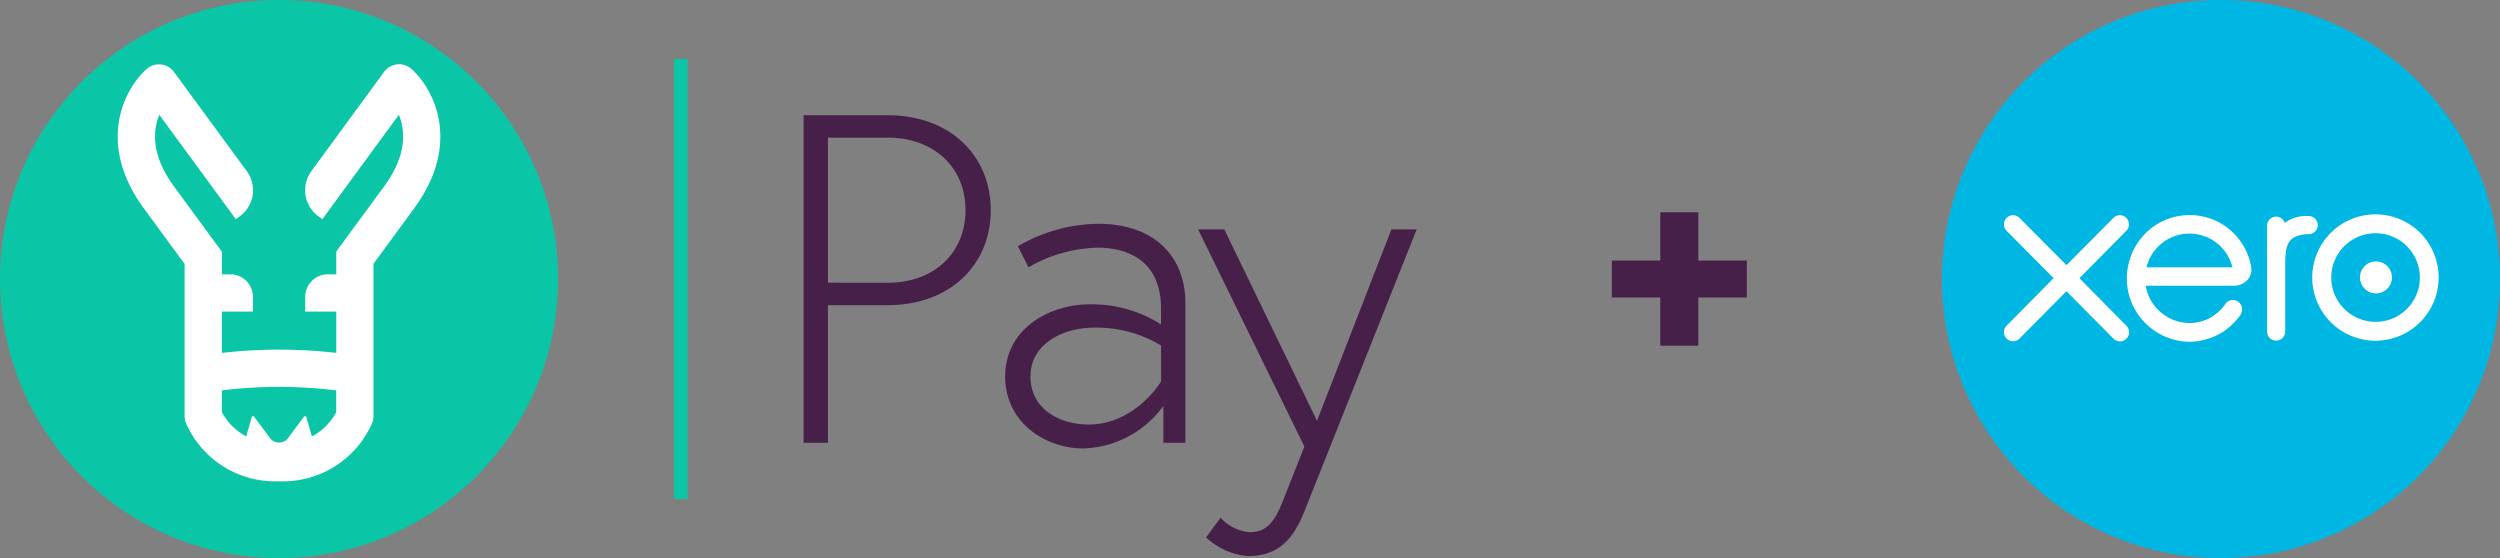
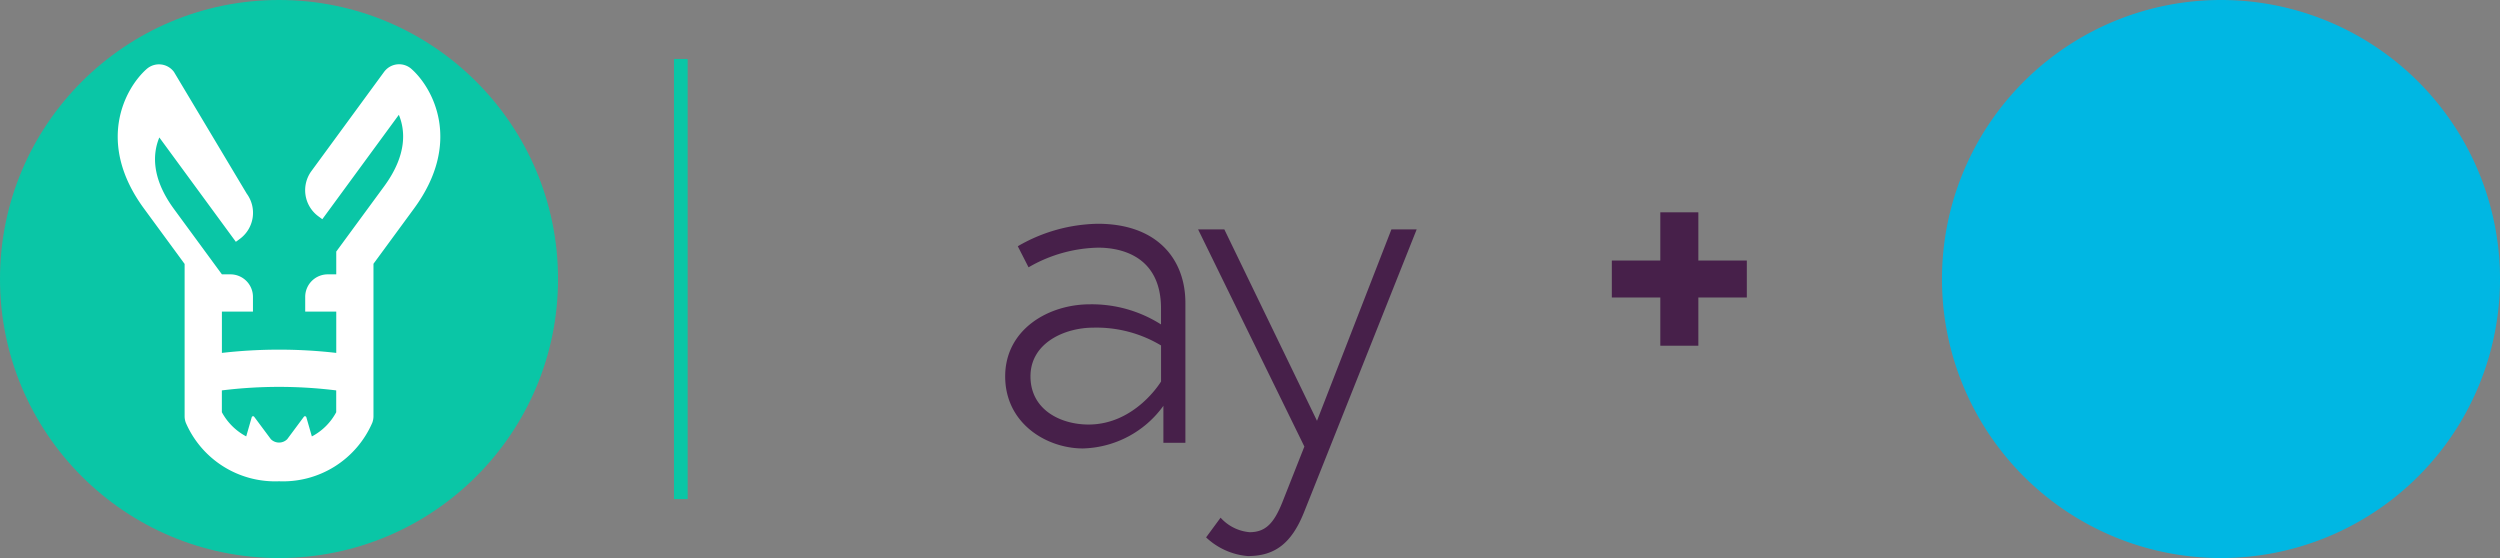
<svg xmlns="http://www.w3.org/2000/svg" viewBox="0 0 448 100">
  <rect x="0" y="0" width="448" height="100" fill="#808080" stroke="none" />
  <defs>
    <style>.cls-1{fill:#47204a;}.cls-2{fill:#0ac6a6;}.cls-3,.cls-5{fill:#fff;}.cls-4{fill:#00b7e3;}.cls-4,.cls-5{fill-rule:evenodd;}</style>
  </defs>
  <title>MoulaPyXero</title>
  <g id="Layer_2" data-name="Layer 2">
    <g id="Layer_1-2" data-name="Layer 1">
      <g id="Layer_1-2-2" data-name="Layer 1-2">
-         <path class="cls-1" d="M144,20.644h15.012c11.407,0,18.535,7.381,18.535,17.026s-7.128,17.021-18.535,17.021H148.366v24.66H144Zm15.1,30.024c8.218,0,13.921-5.282,13.921-13s-5.7-13-13.921-13H148.366v25.99Z" />
        <path class="cls-1" d="M212.423,54.275V79.351h-3.942V72.725a18.354,18.354,0,0,1-14.432,7.637c-6.457,0-13.921-4.445-13.921-12.915,0-8.387,7.716-12.915,15.179-12.915a23.135,23.135,0,0,1,12.747,3.606V55.281c0-9.309-7.045-10.9-11.238-10.9a25.778,25.778,0,0,0-12.5,3.523l-1.928-3.775A29.366,29.366,0,0,1,196.733,40.1C207.39,40.1,212.423,46.476,212.423,54.275ZM208.06,68.364V61.906A22.474,22.474,0,0,0,195.9,58.717c-5.033,0-11.238,2.684-11.238,8.722s5.451,8.637,10.4,8.637C203.457,76.079,208.06,68.364,208.06,68.364Z" />
        <path class="cls-1" d="M218.73,92.769a7.905,7.905,0,0,0,5.2,2.6c2.851,0,4.361-1.595,5.871-5.369l3.942-9.978L214.7,41.108h4.7l16.606,34.3,13.335-34.3h4.528S234.578,89.58,233.66,91.847c-2.264,5.619-5.284,7.8-10.065,7.8a12.377,12.377,0,0,1-7.462-3.348Z" />
        <circle class="cls-2" cx="50" cy="50" r="50" />
-         <path class="cls-3" d="M73.736,12.359a3.335,3.335,0,0,0-4.708.275c-.07.079-.136.161-.2.246L55.807,30.656a5.8,5.8,0,0,0,1.247,8.108l.706.518L71.473,20.574c1.145,2.752,1.534,7.138-2.64,12.824L60.257,45.081v4.083H58.728A4.035,4.035,0,0,0,54.693,53.2v2.641h5.564v7.4a90.134,90.134,0,0,0-20.492,0v-7.4H45.33V53.2A4.036,4.036,0,0,0,41.3,49.164H39.765V45.113l-8.583-11.7c-4.176-5.691-3.774-10.082-2.629-12.831l13.712,18.7.707-.518a5.8,5.8,0,0,0,1.245-8.11L31.177,12.893a3.336,3.336,0,0,0-4.665-.713c-.083.061-.163.125-.24.193-3.941,3.5-9.114,13.223-.478,24.989l7.29,9.937V74.584a3.341,3.341,0,0,0,.212,1.17,17.432,17.432,0,0,0,16.709,10.49,17.436,17.436,0,0,0,16.71-10.49,3.341,3.341,0,0,0,.212-1.17V47.269l7.282-9.921C82.843,25.577,77.674,15.854,73.736,12.359ZM55.885,78.211,54.9,74.782a.257.257,0,0,0-.312-.186.253.253,0,0,0-.117.066l-3,4.039a2.074,2.074,0,0,1-2.932,0h0l-3.006-4.039a.256.256,0,0,0-.361,0,.26.26,0,0,0-.066.119l-.984,3.42a10.572,10.572,0,0,1-4.364-4.334V69.961a83.337,83.337,0,0,1,20.492,0v3.907a10.439,10.439,0,0,1-4.361,4.337Z" />
+         <path class="cls-3" d="M73.736,12.359a3.335,3.335,0,0,0-4.708.275c-.07.079-.136.161-.2.246L55.807,30.656a5.8,5.8,0,0,0,1.247,8.108l.706.518L71.473,20.574c1.145,2.752,1.534,7.138-2.64,12.824L60.257,45.081v4.083H58.728A4.035,4.035,0,0,0,54.693,53.2v2.641h5.564v7.4a90.134,90.134,0,0,0-20.492,0v-7.4H45.33V53.2A4.036,4.036,0,0,0,41.3,49.164H39.765l-8.583-11.7c-4.176-5.691-3.774-10.082-2.629-12.831l13.712,18.7.707-.518a5.8,5.8,0,0,0,1.245-8.11L31.177,12.893a3.336,3.336,0,0,0-4.665-.713c-.083.061-.163.125-.24.193-3.941,3.5-9.114,13.223-.478,24.989l7.29,9.937V74.584a3.341,3.341,0,0,0,.212,1.17,17.432,17.432,0,0,0,16.709,10.49,17.436,17.436,0,0,0,16.71-10.49,3.341,3.341,0,0,0,.212-1.17V47.269l7.282-9.921C82.843,25.577,77.674,15.854,73.736,12.359ZM55.885,78.211,54.9,74.782a.257.257,0,0,0-.312-.186.253.253,0,0,0-.117.066l-3,4.039a2.074,2.074,0,0,1-2.932,0h0l-3.006-4.039a.256.256,0,0,0-.361,0,.26.26,0,0,0-.066.119l-.984,3.42a10.572,10.572,0,0,1-4.364-4.334V69.961a83.337,83.337,0,0,1,20.492,0v3.907a10.439,10.439,0,0,1-4.361,4.337Z" />
        <rect class="cls-2" x="120.778" y="10.565" width="2.449" height="78.871" />
      </g>
      <path class="cls-4" d="M398,0a50,50,0,1,0,50,50A50,50,0,0,0,398,0" />
-       <path class="cls-5" d="M402.844,50.062a2.864,2.864,0,0,0,.545-2.362,11.278,11.278,0,0,0-4.983-7.416,11.238,11.238,0,0,0-12.532.338,11.47,11.47,0,0,0-4.742,9.312,11.232,11.232,0,0,0,.338,2.741,11.388,11.388,0,0,0,9.551,8.48,10.893,10.893,0,0,0,1.315.081,10.61,10.61,0,0,0,2.723-.358,11.119,11.119,0,0,0,3.373-1.446,12.071,12.071,0,0,0,2.859-2.736l.063-.065a1.924,1.924,0,0,0,.407-1.418,1.583,1.583,0,0,0-.6-1.084,1.724,1.724,0,0,0-1.047-.377,1.666,1.666,0,0,0-1.345.748l-.037.049c-.155.209-.315.425-.5.64a8.283,8.283,0,0,1-2.163,1.758,7.81,7.81,0,0,1-3.68.944,8.076,8.076,0,0,1-7.527-5.311,9.091,9.091,0,0,1-.332-1.26c0-.039,0-.08-.007-.121l15.739,0A3.3,3.3,0,0,0,402.844,50.062ZM384.651,47.9a7.929,7.929,0,0,1,15.4,0Zm43.987,1.833a2.863,2.863,0,1,1-2.86-2.885A2.875,2.875,0,0,1,428.638,49.737ZM413.7,41.952a5.663,5.663,0,0,0-.63.035c-3.239.4-3.561,1.98-3.561,5.752V59.38a1.622,1.622,0,1,1-3.243,0l-.005-18.929a1.619,1.619,0,0,1,3.162-.5,6.4,6.4,0,0,1,3.828-1.251l.46.007a1.641,1.641,0,0,1,1.634,1.643A1.612,1.612,0,0,1,413.7,41.952ZM381.029,58.36a1.633,1.633,0,1,1-2.333,2.283l-8.388-8.454-8.424,8.494a1.626,1.626,0,0,1-2.773-1.167,1.624,1.624,0,0,1,.5-1.179l8.393-8.484-8.4-8.475a1.652,1.652,0,0,1-.49-1.172,1.625,1.625,0,0,1,2.772-1.167l8.433,8.476,8.4-8.46a1.614,1.614,0,0,1,1.156-.49,1.638,1.638,0,0,1,1.633,1.641,1.607,1.607,0,0,1-.476,1.151l-8.4,8.5Zm44.749-19.946A11.322,11.322,0,1,0,437,49.737,11.287,11.287,0,0,0,425.778,38.414Zm0,19.256a7.938,7.938,0,1,1,7.86-7.933A7.91,7.91,0,0,1,425.778,57.67Z" />
      <path class="cls-1" d="M297.528,53.312h-8.689V46.688h8.689V38.047h6.816v8.641h8.688v6.624h-8.688v8.641h-6.816Z" />
    </g>
  </g>
</svg>